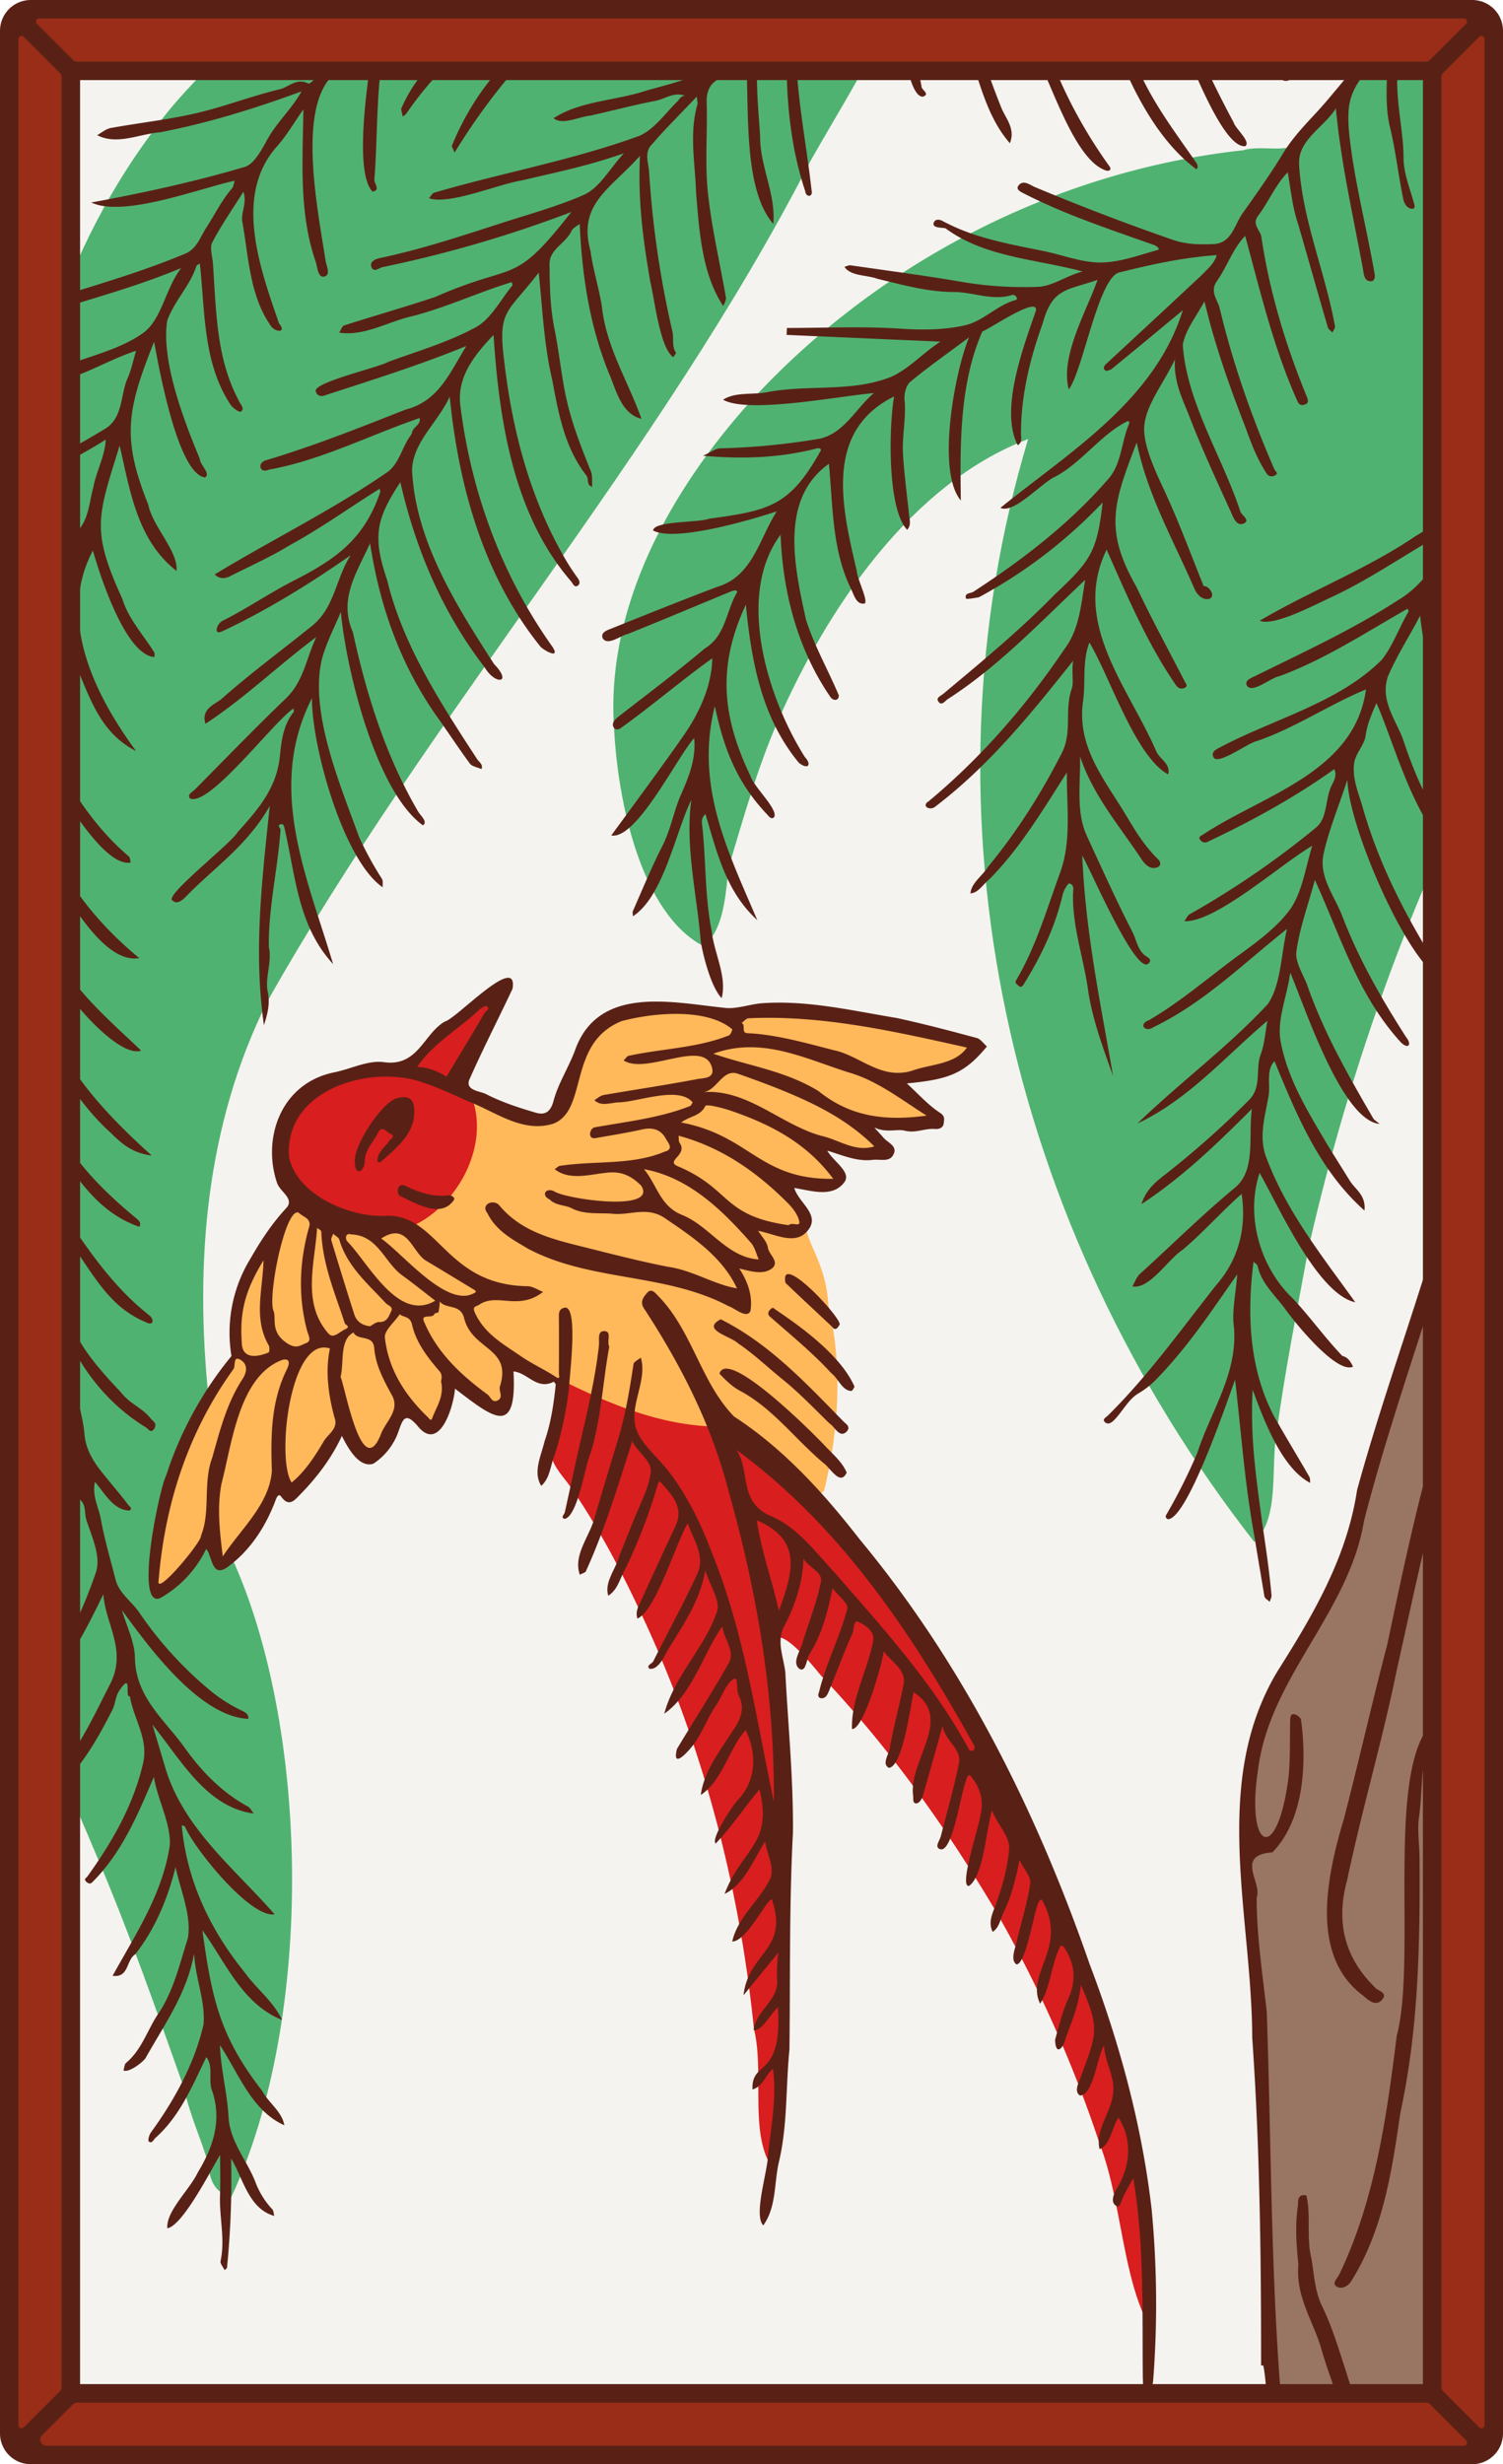
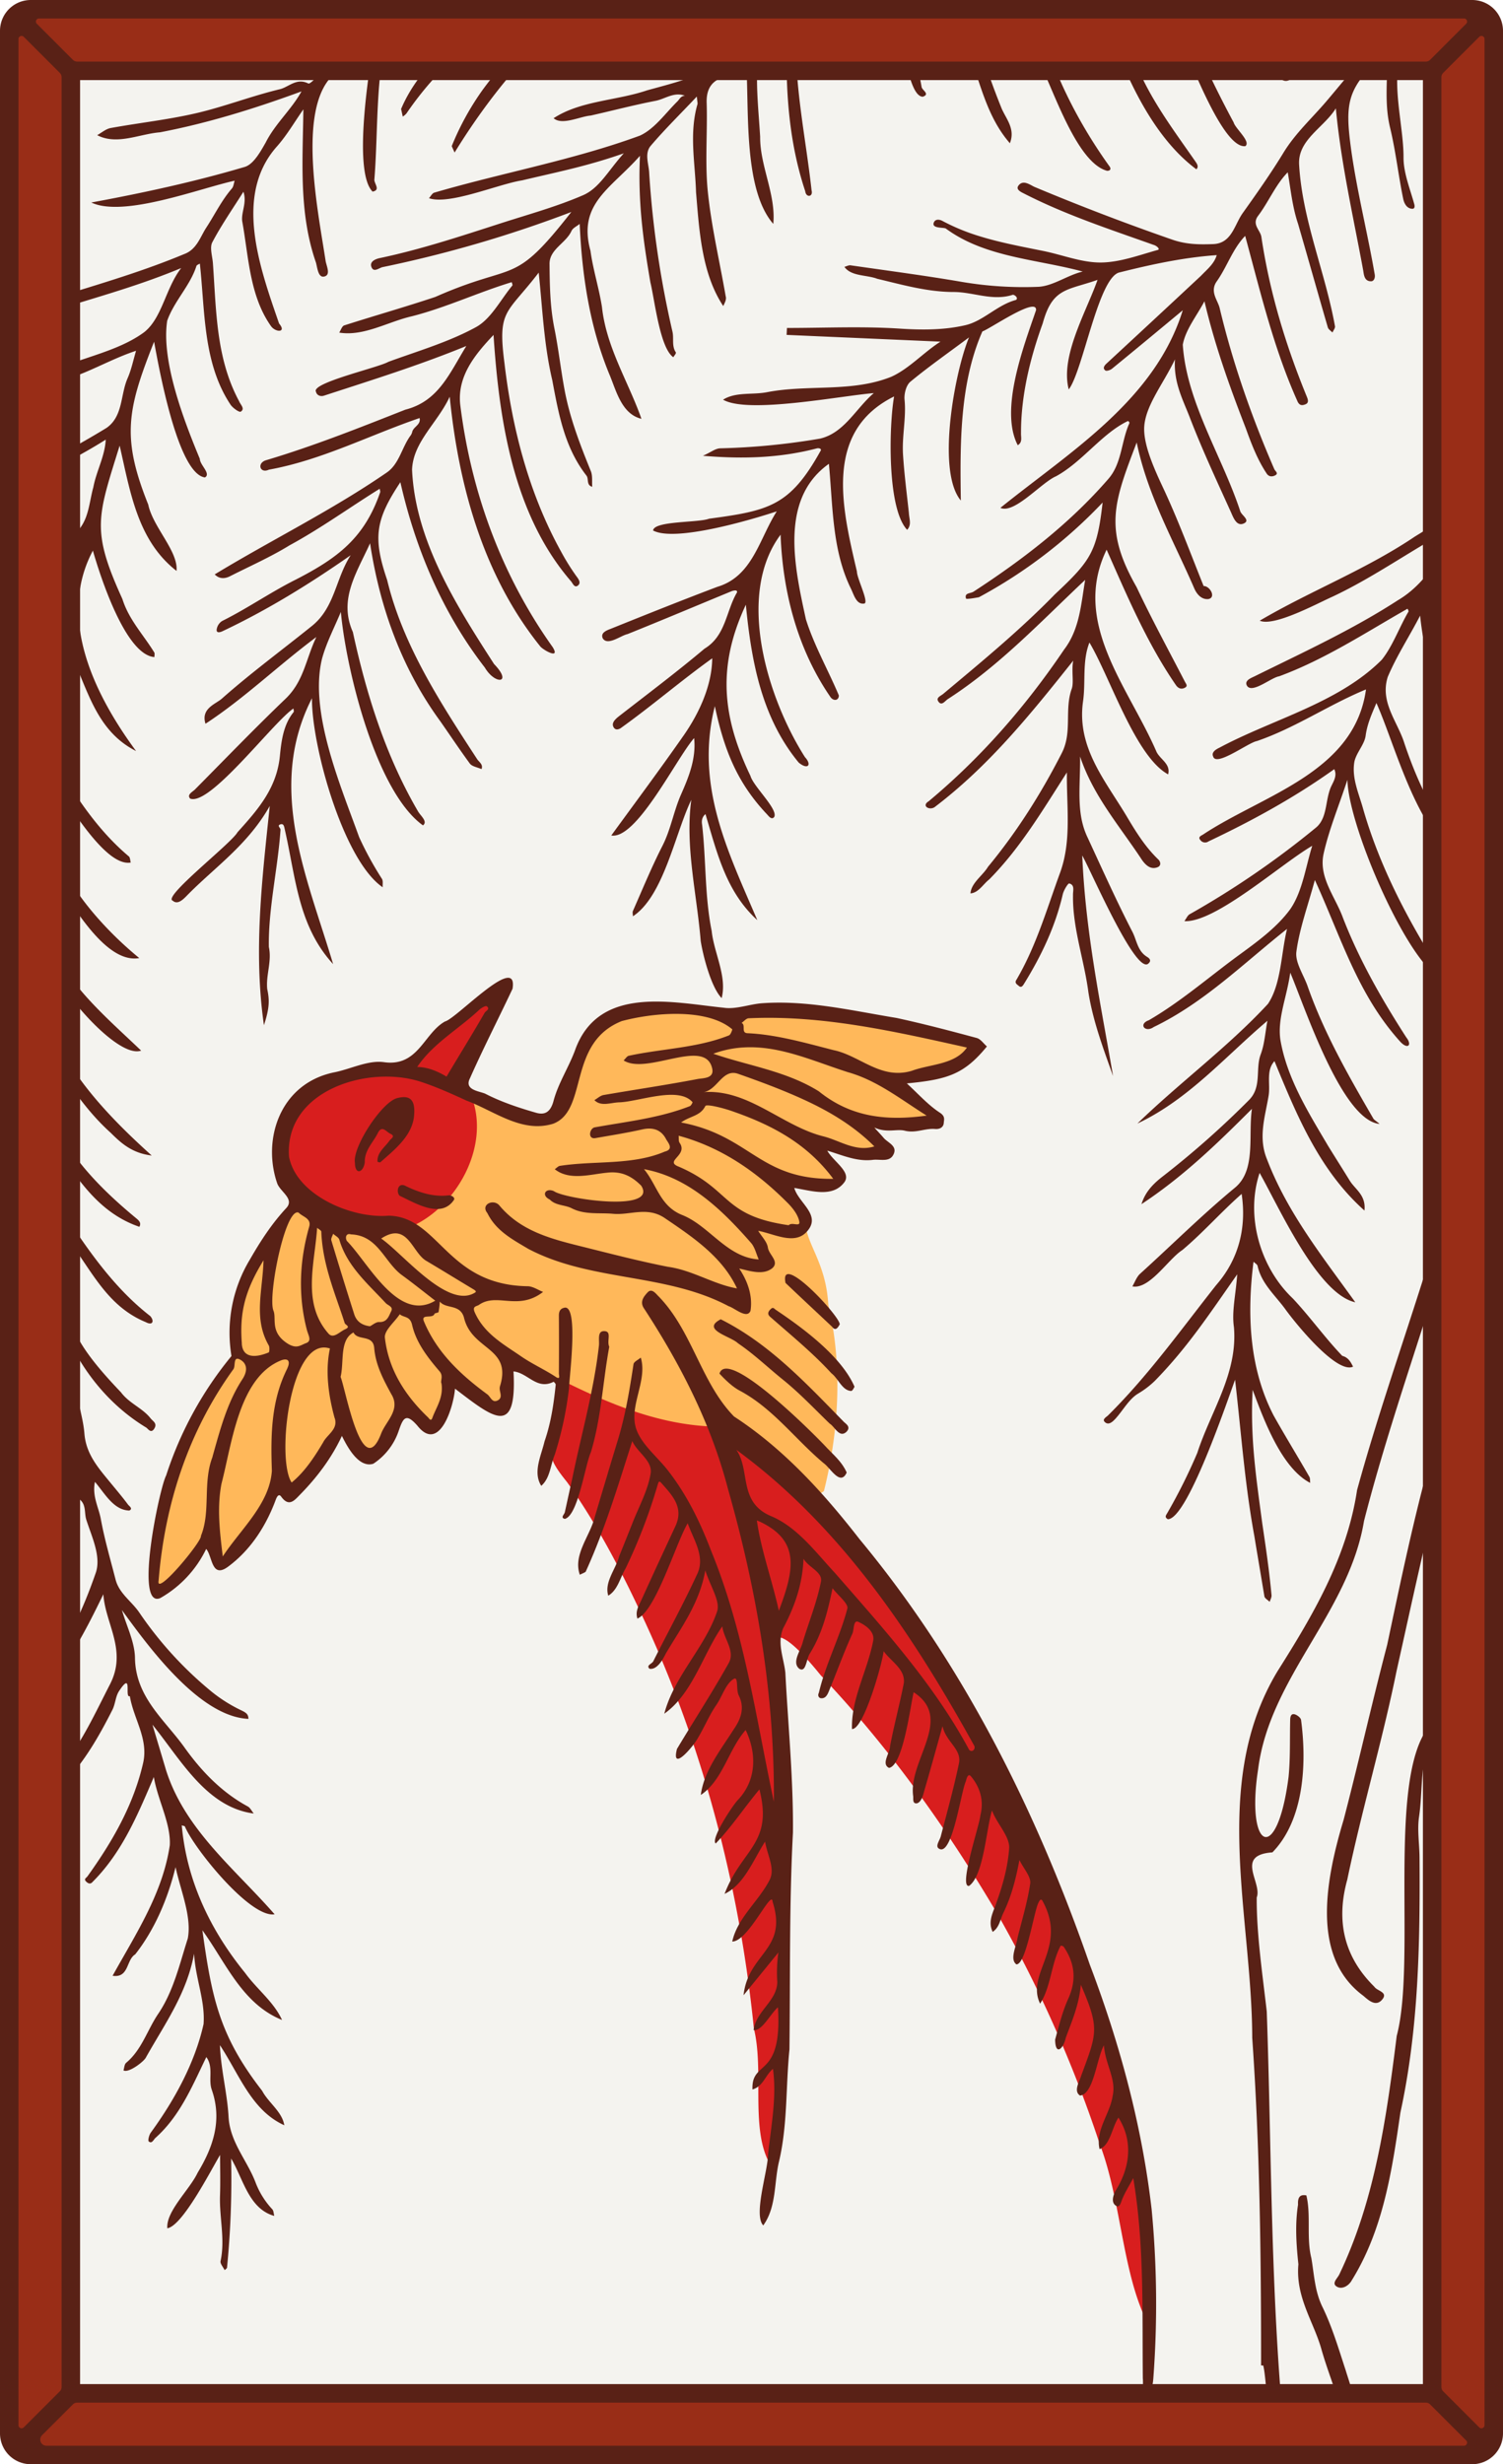
<svg xmlns="http://www.w3.org/2000/svg" viewBox="0 0 976 1600">
  <defs>
    <style>.cls-1{fill:none;}.cls-2{fill:#f4f3ef;}.cls-3{clip-path:url(#clip-path);}.cls-4{fill:#50b271;}.cls-5{fill:#ffb85a;}.cls-6{fill:#997664;}.cls-7{fill:#d81e1e;}.cls-8{fill:#592116;}.cls-9{fill:#992d17;}</style>
    <clipPath id="clip-path">
      <path class="cls-1" d="M960,22V1578a6,6,0,0,1-6,6H22a6,6,0,0,1-6-6V22a6,6,0,0,1,6-6H954A6,6,0,0,1,960,22Z" />
    </clipPath>
  </defs>
  <g id="Paper_Backing" data-name="Paper Backing">
    <path class="cls-2" d="M960,22V1578a6,6,0,0,1-6,6H22a6,6,0,0,1-6-6V22a6,6,0,0,1,6-6H954A6,6,0,0,1,960,22Z" />
  </g>
  <g id="Wikipedia_Cropped" data-name="Wikipedia Cropped">
    <g class="cls-3">
-       <path class="cls-4" d="M150.23,1426.49c-10.56-2.85-14-10.09-15-21.58-4.29-15.46-12.25-32.05-15.56-48.71-17.72-49.8-35.89-102-56.72-150.75-15.33-36.61-30.86-72-48.41-106.42C-17.33,1088-.64,749.39-3.62,722.85-1.6,514.33-33,260.44,100.66,83.54c20.94-29.9,70.12-76.1,97.17-87.18C226.06-1.73,344.58-5.75,370.63-4c3.15,1.61,6.06.94,9.24,0,3.29,2,201-3.7,202.68,1.92-13.64,36.7-37.51,73.23-56.47,107C427.22,297.24,278.73,463.58,173.64,650.16,133.89,730,126.24,818.9,135.47,908.1c-20.84,32.77-35.88,80.16-34.53,115.81,10.51,19.52,24.38-17.84,32.93-22.13,6.51,1.83,7.27,16.75,16.28,8.75C200.59,1120.08,205,1308.83,150.23,1426.49ZM814.52,1001.2C654.22,795.87,594.06,530.06,667.65,285.06c-76,28.87-130.5,110-162.4,182.85C492,498.13,482.47,532,473.31,562.72,471,580,470.68,602.86,456.9,614.37c-40.59-21.06-55.73-93.76-58.14-141.32-5.49-78.79,36.26-154.29,88.69-212.5,81.62-89.18,197.32-149.72,319.79-163,11.33-3.47,26.64,1.85,35.64-4.28C859.75,73,875.26,57.66,891.29,37c3.83-3.14,6.45-9.75,12.25-7.88,9.24-3.33,10.6-16.76,22-19.58C933.63,8.9,927-3.5,934.42-4c2.78.41,47.41-3.28,45.58,4-.85,110.5.43,357.29,0,463.25-59.28,104-103.67,230-130.21,346.78-7.32,39.55-15.43,80.36-20.71,119.53C824.83,952.58,831.41,985.46,814.52,1001.2Z" />
      <path class="cls-5" d="M103.76,1032.8c-3.55.14-5.25-4.4-4.68-6.88,2.74-54,24.45-101.2,52-146.71,4.24-22.19.33-41,16.72-63,12.89-2,13.42-19.6,18.2-27.92,9.72-16.71,19.75,11.68,32.31,9.31,9.48-1.42,18.88,3.49,27.67,2.82,4-2.53,7.55-3.71,11.09-3.66a6,6,0,0,0,5.91-5c2.56-5.11,10.12-6.39,14-10.62,38.26-24,14.74-75.76,27.63-70.3,16.73,6.17,35,20.56,53.29,15,12.19-4.72,11.25-18.64,14.65-29.49,10.22-42.85,54.28-46.41,92.41-38.93,4.73.24,10.63,8,15.49,2.54,47.92-10.48,101,7.78,148.76,16.29l-.44-.27c13.07,20.34-37.71,16.2-43.05,28.59-2.43,10.55,29.74,14.33,16.74,23.71-79.28-3.49,10,31.58-60,16.78-16,3.94,4.5,14.61,2.22,22.27-8.34,7.28-25-6.23-32.39,2.92-2.67,8.21,11.64,15.09,10.78,22.2-.48,14.42,13.22,26.41,14.78,54.55,9.2,38.57,7.2,81.05-2.81,121.09-9.77,8.78-22-18.87-31.35-22.71-8.42-5.5-35.81-37-39.07-16.33-8.25,13.8-47-5-60.52-6.55-23.66-.26-78.6-66.22-75.27-19.5,2.48,12.79-10.65,13.11-15.12,5.19-30.17-29.42-16.89,7.06-33.86,17.66-30.69-32.36-19.56,20.64-42.34,17.91-21-33.55-24.59,4.73-42.18,19.63-3.45,4.59-7.45,2.56-11.68,1.26-12.8,9.07-17.61,28.55-29.61,40.36-14.65,25.4-11-10-24.32,2.33C122.62,1016.43,114.06,1028,103.76,1032.8Z" />
-       <path class="cls-6" d="M832.5,1604c-11.24-83.86-10-183.46-13.15-273,1.48-33.8-9.35-68-6.72-102.34-1-8.11-7.93-21.32,1.54-26.63,3.32-2.11,3.31-6.3,1.23-9.29-6.68-14.88-4.37-29.77-2.41-44.34,4.27-37.85,24-63.13,41.69-94.72,41.32-86.31,58.15-183.12,89.78-273.27,8.25-27.38,14.33-57.19,31.53-76.69,12.22,7.25-2,131,4,136.71-3.29,4,6.44,249.45-3.56,249.39-30.27,86.86-30.79,191.78-29.54,285.7,4.49,64.45,7.73,129.61,16.65,193.46-1.75,9.47,10,31.39,1.27,35.06Z" />
      <path class="cls-7" d="M742.14,1501.74c-13.59-31.88-14.86-75.33-28.09-109.89a825.33,825.33,0,0,0-66.58-149.54c-32.47-55-70.39-108.14-114.61-154.68-55.18-68.11-24.29,23.28-26.54,53.58-1.56,9.36,3.9,24.83-2.68,32.36-6.17,1.8-3.25,9.86-5,14,.73,11.47,10.71,23.58,4.2,35.48a6,6,0,0,0,1,7.24c6.88,10,.49,24.3,4.28,34.38.95,26.8,1.72,50.66-2.73,76.63,1.23,18.35,3.83,46.72-6.72,61.3-11-22.86-2.56-58.82-9.12-85.48-9.42-92.83-33.33-184.82-73.34-269.69-13.66-29.34-29.35-59-47.94-85.05-8.24-10.32-15-19.14-8.21-31.67,4.06-10.1,2-24.08,7.8-33,27.91,13.69,59.06,26.81,93.19,28.45,10.49,8.28.71,15.08,19.37,11.87,68.33,49.91,115.9,121.17,156.08,194.23,2.3,6.71-4.85,7.4-5.67,12.57,1.52,7.69,10.22,13.51,10.21,21.94a6,6,0,0,0,4.2,4.8c10.46,11.53,12.71,28.15,23.13,39.2,2.46,3.94,5,8,4.56,12.32,5.18,9.79,14.08,16,13.48,30.93,5.23,7.85,15.52,15.16,14.65,26.53,6.06,11.19,14,24.38,13.8,37.79,6.44,12.42,13.42,27.4,11.62,43.19-2.06,4.43-.72,8.62,3.24,11.3,9.06,10.33,3.92,26.93,8.63,38.19,7,21.22,5.38,45.82,7,67.64C744.07,1485.57,750.33,1499,742.14,1501.74ZM266.88,796.53c-23.37-6-50.63-2.25-67.83-21.43-29.88-20.54-12.2-65.26,19.51-73.92,74.28-13.9,28.06-.64,90.4-48.86,30.27-13.07-10.94,37.36-14.23,46.51-5.16,9.27,8.77,9,11.92,14.45C317.85,744.58,296.85,783.33,266.88,796.53Z" />
      <path class="cls-8" d="M979.27,832.16c-36.09,80.76-53.21,167.05-72.4,252.87-9.25,45.5-22.5,89.92-32,135.44-7.45,26.84-2.1,50.13,17.59,69.5,1.77,2.86,9.27,3.45,5,8.44s-9.29-.16-12.28-2.65c-32.7-24.23-25.55-71.51-12.66-114.2,9.84-37.7,18.35-75.85,28.27-113.57,14-66.18,27.79-133.13,53-196.12,4.37-7.57,19.39-51.5,26.47-48.3C983.57,825.29,980.53,829,979.27,832.16ZM976,430.07c-7.73-12.43-27.64-77.79-19.14-88.95,5.82-10.14,14.72-18.43,21-28.35,2.27-3.58,10.5-7.79,5.09-12.13-3.21-2.58-5.16-.22-7,2.66-6.51,8.18-11.46,17.38-20.53,23.35-12.42,6.84-24.52,14.27-36.6,21.71-31.79,21.47-68.26,35.47-100.79,54.65,9.21,4.06,37-11,46.77-15.37,28.23-13.14,54.23-32.34,81.36-46.34-9,17-19.6,37.36-38.43,48.45-29.54,19.15-61.65,33.88-93.22,49.47-2.07,1-6.58,2.65-4.82,5.92,3.21,5.62,15.75-5.24,20.9-6,29.74-10.95,56.23-28.44,83.35-43.86.17,0,.89,1.49.66,1.89-6.06,10.32-10.23,22.37-17.32,31.22-28.12,28.2-70.86,38.53-105.56,57.16-1.75.82-5.33,2.78-3.93,5.62,1.83,6.95,22.92-9.09,28.42-10,24.9-8.53,46.8-23.65,70.83-33.53-7.5,54-66.52,68.26-105.69,94.14-.89.68-3.76,1.49-1.91,3.63a3.81,3.81,0,0,0,5.28.93c28.58-13.53,55.94-28.53,81.7-46.92,1.89,3.88-.11,7.4-1.67,10.53-4.38,8.74-2.4,20.39-9.81,27.09a569.85,569.85,0,0,1-82.16,56.43c-1.59.73-2.46,3-3.66,4.62,20.13,1.11,62.9-37.29,83-48.91-4.28,13.76-6.36,29.65-14.22,41.07-8.65,11.92-21.48,21.19-33.63,30.07-19.32,14.14-37.42,30-58.23,42.1-7,2.48-2.5,8.36,3.1,4.45C782,651,807.25,625.69,835.76,603.14c-3.92,16.05-3.73,35.76-12.4,48.69-25.8,27.89-57.35,51.09-84.75,77.66,33.21-15.64,56.66-43.17,84.41-66.7-1.45,7.66-1.84,15.1-4.34,21.75-3.65,9.71.94,21.2-7.72,29.81a584.87,584.87,0,0,1-55.73,49.34c-7.5,5.77-11.71,10.93-14,18.16,27-17.81,49-39.11,71.74-61.89-2.57,17.36,2.88,39.77-11.06,51.23-21.33,17.61-41.13,37.35-61.65,55.93-2.23,2.09-3.32,5.39-4.94,8.12,11.17,2.17,23.35-17.79,32.46-23.59,13.61-11.46,25.22-24.77,38.5-36.44,3.2,21.52-1.62,42.18-16.57,59.24-22.62,28.64-43.87,58.48-69.93,84.32-1.26,1.39-4.7,2.84-1.94,4.9,2.38,1.78,4.92-.77,6.67-2.7,4.92-5.45,8.72-12.71,14.73-16.23a58,58,0,0,0,10.6-8.08c21.1-21.57,35-42.74,53.58-69.25-1,13.64-3.65,24.29-2.14,34.31,2.56,30.09-15,54.51-23.79,81.63A357.56,357.56,0,0,1,758,982.42c-.89,1.52-1.92,2.66.36,4,12.63,0,38.25-75.74,43.66-90.57,4.06,35.15,6.25,67.3,12.48,101.34,2.15,13.1,4.39,26.19,6.56,39.29.22,1.35,2.25,2.4,3.44,3.58.42-1.43,1.31-2.91,1.18-4.29-1.41-15.6-3.7-31.08-6-46.56-3.89-29.19-8-56-6.24-86.76,7.24,19.41,18.75,50.74,37.35,60.38-.16-1.34.07-2.91-.56-4-7.63-13.28-15.65-26.33-23.15-39.69-16-30.85-17.38-66.12-13.09-99.9.91.9,2.41,1.68,2.64,2.74,2.55,11.53,11.56,19.18,18,28.06,6.52,9.1,33.43,42.3,44,37.32-1.55-3.08-3.12-6-7-7-11.19-11.66-21-25.44-32.15-37.31-21.12-20-30.87-53.35-21.53-81.48,12.9,22.82,37.77,78.69,62.14,84-21.4-29.8-44.16-58.25-57.35-92.85-5.94-14.35-1.09-28,1.07-41.41C825,703.84,822,695,827.61,689c14.5,35.24,29.12,70.89,58.42,97,1.11-10-6-13.68-9.53-19.39-4.62-7.51-9.39-15-14-22.48-12.79-21.66-26.85-44-31.08-69.12-1.95-13.85,4.14-27.21,6.44-43.46,9.45,22.27,33.51,95.9,58,98.22-2.6-2.21-3.52-2.66-4-3.4-16.12-27.75-32.06-55.59-42.73-86-2.63-7.51-8.22-15.41-7.3-22.45,2-14.89,7.32-29.33,12-46.54,17.17,37.55,27.75,74.21,55.23,104.74,5,5.62,8.21,2.56,4.09-2.62-16.13-25.08-31-51.09-41.63-79-5.12-13.07-15.31-25.38-12-40.23,3.44-15.46,9.62-30.3,15.44-47.94.65,28.6,33.75,106,55.42,125.15,2.15,3.29,5.83-.2,3.47-3.15-20.18-32-37.88-65.9-48.46-102.36-2.72-10.09-7.57-20.12-6-30.71.88-6.08,6.57-11.48,7.41-17.56,1-7.55,3.9-13.94,7-21.25C908,488.46,922.15,550.18,958,563c-22.59-24.93-35.59-49.4-45.94-80.09-4.36-14.25-16.19-26.88-10.88-43.45,5.92-13.91,13.79-25.81,21-39.74,4.21,41.53,21.3,77.79,40.94,114,1.27,2.47,3.68,6.55,6.65,5,3.51-1.8-.78-4.11-1.69-6.15-13.06-29.7-27.52-59-36.13-90.45-2.58-10-8.26-21.51-5.52-30.09,4.44-13.88,14.67-25.9,22-38,6.24,32,7.72,68.26,34.46,91.82A76.33,76.33,0,0,0,976,430.07ZM826.26,1202.73c20.69-21.17,22.36-58.1,18.6-86-.23-1.42-2.41-3.1-4-3.6-2.49-.76-3,1.5-3.05,3.38-.32,12.43.16,24.94-1.06,37.28-7.38,57.46-27.87,47.67-19.79-4.89,7.53-59.85,58.87-101.55,68.79-161.35,17.79-69.45,43.49-137.29,62.6-206.23a304.8,304.8,0,0,1,26.41-71c1.25-2.12,2.87-5.67.38-7.72-.54-.5-3.15.11-3.67.93-20,27.79-29.11,60.53-37,93.37-16.83,57-37.52,113.27-53.23,170.6-6.6,43.75-28.42,80.85-51.65,117.6-43.68,72.46-16.61,158.82-16.43,238.07,4.95,70.79,5.77,141.66,5.75,212.67l1.39.07c2.62,9.28,3.61,62.15,12.17,60.93,4.61,0,2.75-4.57,2.43-7.28-9.92-94.08-9-189-12.3-283.42-2.71-23.92-6.71-50.58-6.52-74.12C819.78,1222.33,801.65,1204.48,826.26,1202.73Zm145.24-125.4c-10,39.11-14.67,80.14-22.38,119.94-8.63,82-8.93,164.43-2.06,246.5,2.31,19.25,5.74,39,5.2,58.38-.34,9.49-.32,19.41,1.49,27.95,4.53,21.38,5.76,43.07,9.1,64.52-.11,8.37,9.21,7.63,10,.16-8.46-43.76-14.16-88.25-11.74-133h-2.21c-7.91-88.51-11.68-178.1-1.68-266.65,4.94-34.45,11.69-68.6,17.5-102.91C975.31,1087.55,976.89,1079.32,971.5,1077.33ZM659.84,194.72c-12.2,3.18-21.2,13.68-32.84,16.4-13.61,3.19-28,3.22-42.44,2.27-24.45-1.61-49-.44-73.54-.44l-.21,4.5,99.9,4.38c-11,7-20.19,17.45-31.83,22.76-25.53,10.32-53.81,4.93-80.47,10-9.46,1.94-20.56-.33-28.87,4.93,16.21,9.34,75.74-2.43,97.88-4.28-11.7,10-19.16,25.93-35,29.57a448,448,0,0,1-64.81,6.29c-3.18.16-5.75,2.43-11.15,4.85,25.28,2.11,49.44,1.58,73.92-4.8,1.22-.36,3.55.13,2.37,1.77-19.87,35.75-33.57,38.65-72.32,43.88-6.87,2.67-35.83,1.33-36.33,7.66,14.28,7.63,63.51-6.88,80.31-12.44-11.42,17.85-15.64,42.15-38.58,49-23,8.7-45.78,17.82-68.58,27-2.73,1.1-7.52,2.53-5.87,6.4,3.11,5.22,11.86-1.88,16.14-2.71,22.73-9.14,45.31-18.67,67.94-28,1-.26,3.41-.92,3.17.87-7.19,12.08-7.25,28.21-21.11,36.58-17.82,15-36.58,29.12-55,43.44-2.76,2.11-5.66,4.65-4.15,7.45,1.07,2,2.75,1.8,4.44.91,20.37-14.54,39.35-30.95,59.69-45.52-.21,17.47-8.23,35.14-18.29,49.7-15.35,22-31.67,43.92-47.26,65.33,16.43,2.81,42.2-50,53.79-63.24,1.43,13.34-3.6,25.51-8.46,36.53s-6.68,22.86-12.18,33.57c-7,13.73-12.86,28-19.1,42.16-.42,1,0,2.29,0,3.45,19.94-13.08,27.31-53.54,37.9-75.61-4.11,30.4,3.64,61.26,6.11,91.64,1.55,9.76,6.8,30.13,13.6,37.09,3.66-14.05-5-29.35-6.47-43.59-4.58-22.71-3.58-46.06-6.22-69-.51-2.88.16-5.17,2.19-6.88,7.5,25.06,13.32,50.31,33.66,68.85-19.08-44.64-40.59-87.36-27.58-138.92,6,28.18,14.39,49.73,34.15,70.5.87,1,2.83,3.55,4.42,1.4,2.6-5-13.43-19.64-15.43-26.61-18.61-38.76-21.54-71.52-3-111.17C488,430.1,494.69,466,518.64,495.13c5.92,4.93,8.77,1.56,4.05-3.55C498.76,454,477.45,386.67,506.88,347.17c1.43,37.51,11.06,74.58,32.55,105.65,1.87,2.42,5.24,2.19,5.3-1.27-6.94-16.51-16-32.29-21.39-49.39-7.27-33.38-17.52-78,14.92-101,2.59,27,2,55.88,14.2,80.84,2.07,4.13,3.6,10.88,8.9,9.85,2.92-.95-4.94-16.49-4.9-20.75-9.48-40.65-22-90.81,24.14-113.69-3.31,18.61-4.72,72.68,8.47,86.6,3.09-3.31,1.29-7.13,1.12-11.05-1.36-12.59-3-25.13-3.8-37.84-.74-12.05,2.16-23.68,1-35.59-.38-3.82,1.05-9.41,3.75-11.65,11.7-9.68,24.18-18.42,38.1-28.8-9.12,21.94-21.39,86.68-5.31,105.91-.53-36.71-.82-76,14-109.8,4.69-1.48,35.55-22.93,34.85-13.8-8.08,23.63-23.84,64.74-11.88,87.69,3.23-1.94,2-5.15,2.12-7.89-.07-24.19,5.85-48.5,14.1-71.26,6.33-23.17,15.84-21.28,35.59-28.21-7.17,20.47-24.41,49.59-18.69,71.13,9.25-12.08,19.31-73.3,33.08-76,20.74-5.21,41.61-9.71,63-11.19-1.58,5.6-6.33,9.32-10.19,13.38q-30.6,28.58-61.35,57c-1.48,1.37-2.68,3.07-.78,4.51.76.56,3.19-.22,4.27-1.1,15.52-12.67,30.93-25.47,46-38-18.12,58.45-73,91.69-118.41,128.28,9,4.19,26.59-16.39,36.08-20.47,17.13-9.31,29.89-27.92,46.74-35.9,1.56.86.81,1.62.25,3-4.6,11.4-4.57,24.89-12.85,34.45-25.22,29.15-55.62,52.48-87.71,73.38-1.95,1.27-6.06.62-4.85,4.44.18.57,5.48-.3,8.36-.84A318.33,318.33,0,0,0,716,326.3c-3.6,32-7.8,37.85-31,59.6-22.64,23.25-47.65,43.82-72.49,64.62-1.79,1.5-5.31,2.6-2.79,5.44,2,2.27,4.05-.92,5.7-2,33.43-21.52,60.45-50.37,89.26-77.45-2.7,15.7-3.55,32-13.68,45.25-24.85,36.78-53.87,70.11-88,98.54-4.69,2.87.27,6,3.77,3.87,35.43-26.88,62.44-60.4,90.16-95.23-1.3,6.54.56,14.12-1,18.37-4.88,13.64.58,28-6.48,41.74-13.46,26.31-29.06,51-47.87,73.76-3.48,5.8-10.85,10.4-11.39,17.26,5.19-.33,8.31-6.09,12.2-9.08,20.38-20.66,34.64-44.88,50.42-69.46-.29,22.13,3.2,44.3-4.45,65.2-8.58,23.45-15.51,47.65-28.29,69.39-1.27,1.89-.11,2.8,1.31,3.85,1.61,1.59,2.61.4,3.48-1,11.26-18.18,20.4-37.26,25.26-58.25.62-2.69,3.42-7.3,4.22-7.1,3.81,1,2.33,4.75,2.44,7.59-.34,21.43,7.26,42,10,63.13,3,18.76,9.64,36.4,16,54.3-7.88-46.24-17.82-92.18-20-143.15,5.74,10,35.23,78.75,43.14,69.94,2.49-2.33-.74-3.9-1.71-4.57-5.58-3.83-6.14-10.54-8.83-15.76C724.91,584.82,715.61,564,706,543.26c-7.28-15.62-4.46-32.09-4.62-52.05,8.56,25.7,25.71,45.12,40.31,67.33,2,2.75,5.31,6.44,10,4.54,2.62-1.07,1.85-3.69.51-5-8.25-7.89-14.25-17.45-20-27.11-13.9-23.54-33.22-45.35-28.9-75.58,1.81-12.73-.64-25.94,4.14-38.2,13.32,22.27,29.87,74.1,51.11,85.6,1.71-6.7-4.83-9.45-7.47-14.45-18.19-42.21-55.59-83.77-32.48-131.43,13.06,29.43,26.12,60.47,44.88,87.75,1.26,1.91,3.1,3.13,5.53,2.08,2.72-1.17,1.18-2.63.32-4.3-10.53-20.37-21.5-40.54-31.29-61.27-21.53-37.69-14.66-55.18.09-93.86,7.13,34.49,23.82,63.34,37.56,95.12,1.31,2.82,4.11,6.94,8.9,6.55,5.3-.89,1.24-8.5-3-8.47-8.47-21.07-16.43-42.64-26.06-63.24-5.84-12.42-12.35-26.93-12.54-38.15-.26-14.53,12.15-29.28,20-45.78-1,15,5.21,26.25,9.6,37.67,8,20.79,17.45,41,26.65,61.33,1.59,3.51,3.71,9.76,8.49,7.52,4.3-2-1.19-5.07-2.28-7.72-11.63-35.53-34.89-70.72-37.39-108.34,1.8-9.81,9-18.61,14.07-28.17,6.8,28.8,16.24,55.09,26.81,82.34,3.69,10.25,7.54,20.39,13.61,29.53,1.59,2.4,4,2,5.69,1.05,2.15-1.29-.21-2.65-.78-4C812.79,270.71,800.56,235.89,792,200c-1.25-5.19-6.49-10.5-2-17.14,6.79-9.5,10.35-21.18,18.57-29.69,9.79,35.93,18.44,72.76,33.84,107.1,1.35,3.31,3.31,3,5.12,2.32,2.83-1,1.66-3.57.9-5.45-13.64-33.32-24-67.56-29.32-103.25-.67-4.47-6.15-7.87-2.43-13.37,7-9.11,11.58-20.61,19.54-28.64,1.93,11.1,3,22.5,6.67,33.36,6.51,22.43,12.82,44.92,19.36,67.34.37,1.3,2,2.23,3,3.33.58-1.38,1.9-2.93,1.64-4.12-6.35-35.21-21.21-69-23.28-104.82-1-16.2,16-24,23.85-36.61,3.37,35.78,11.18,69.58,17.69,104.82.51,2.55.48,7.58,5.26,7.45,1.59,0,2.79-2,2.25-4.68-4.58-26.47-11.29-53-15.08-79.49-4.83-34.34-2.31-41.23,23.22-65.8.54,17.18-2.13,33.72,1.87,50.22,3.67,15.19,5.36,30.84,8.52,46.17.5,2.43,2,6.43,6,6.51,1.13,0,1.74-1,1.22-2.89-2.72-10-7-20.22-7-30.32.18-28.3-16.09-71.14,14.69-89C932,45,931.11,77.63,942.91,108.13c.55,1.49,0,3.76,2.16,3.65,4.43-4.66-2.11-22.45-2.17-29.4-4-24.58-7.7-49.18-5.84-74.21-.49-10.9-28,8.35-31.87,11.48-17.19,12.77-30,29.84-43.72,45.94-9.41,11.08-20.29,20.88-28,33.53-8.21,13.48-17.35,26.41-26.51,39.27-5.41,7.6-7.08,19.66-19.16,20.1-8.79.32-17.3.33-26.56-2.89Q716.06,139.91,672,121.46c-3-1.27-7.63-5.16-10.71-.86-1.92,2.68,2.26,4.32,4.33,5.4,26.74,13.63,55.4,23,83.61,33.05,1.88.51,4.32,2.76,2.63,3.23-12.24,3.39-24.69,8.1-37.1,8.17s-24.68-4.93-37.07-7.45c-14.21-2.89-28.49-5.5-42.26-9.83a133.9,133.9,0,0,1-23.49-9.74c-1.88-1-4.64-1.39-5.59,1.18-1.35,3.79,6,2.95,7.74,3.71,25.63,18.93,59.21,19.9,89,28-9.7,2.22-19.12,9.36-28.75,9.9a239.24,239.24,0,0,1-49.41-3.13c-24.1-4.16-48.39-7.32-72.6-10.82-1.25-.18-2.66.67-4,1,4.4,6.26,14.5,5.11,21.31,7.74,16.41,3.9,32.52,8.56,49.67,8.58,12.75,0,25.27,6.08,38.33,1.82C658.72,191.26,661.44,193.29,659.84,194.72ZM930,1127.7c-1-3.17-1.59-4.87-2.15-6.57-27.37,34.2-7.93,152.17-20.86,200.74-6.59,52.71-14.08,106.42-37.21,154.74-1.16,2.66-5.25,5.8-1.83,8s7.88-.41,9.84-4c20.46-33,26.12-71.12,31.57-108.84,11.84-54.43,12.8-109.73,12.44-165.18,0-9-1.6-18.24-.31-27C924.09,1161.81,921.85,1143.39,930,1127.7ZM873.9,1539.19c-4.62-14-8.77-28.26-15.2-41.4-5-10.29-5.33-21.06-7.15-31.63-3.33-13.2-.11-27.8-3.24-40.69-4.6-.94-5.65,1.87-5.4,6-2.14,13.53-1,27,.22,38.71-1.89,21.42,9.89,37.25,14.89,54.94,6.28,22.27,16.93,43.36,16.92,67.21,0,2.79,1.38,4.35,4.08,4.66C893.44,1595.28,876.68,1548.57,873.9,1539.19ZM829.43,48.35c1.48,2.47,4.06,5.39,7.7,3.66,2.42-1.14.09-2.75-.47-4.08a181.46,181.46,0,0,0-24.8-42.77c-1.21-1.48-1.51-5.06-2.31-7.52C807.38,2.18,805.2,6.72,808,11,815.21,23.41,822.08,36,829.43,48.35ZM759,7.24c7.79,15.32,33,89.54,49.68,87.66,3.81-2.94-6.48-11.4-7.56-15.35A719.76,719.76,0,0,1,766.86,6.34c-.93-2.34-3.43-3.48-6.12-3.4S759.15,6.26,759,7.24ZM716.79,9.45c11.94,34.89,29.66,77.81,60.09,100.47,1.74-1.74.37-3.63-.71-5.19-13.88-20-28.65-39.48-38-62.15-4.93-11.92-13.09-22.4-15.47-35.48-.37-1.79-3.2-4.74-4.53-4.56C715.15,3.32,717.4,6.42,716.79,9.45Zm31,1424.61a646.45,646.45,0,0,1,1.14,110.26c-.24,3.07-.81,8.32-4,8.23-3.62-.1-2.44-5.35-2.82-8.22-.47-43.49,1.08-86.91-6.22-130.12-2.56,5-5.63,9.55-7.57,14.8-.75,2.11-1.56,4.24-3.27,3.37-3.4-1.73-2.64-5.83-.89-9.52,9.5-14.95,12-32.2,2.14-47.9-4.24,6.25-5.29,17.88-12.27,20.45-2.91-12.28,6.83-22.88,8.52-34.72,2.38-10.76-4.8-20.25-5.7-32.66-4.82,8.78-6.58,31.58-15.48,32.61-4.46-2.8-.42-9.11.75-13,10.21-27.58,12.1-30.45-.25-58.94-1.28,13.65-6,24-9.8,34.44-1.41,6.88-6.73,12.16-6.9,1.18,2.46-9,4.75-18.21,8.57-26.69,5.46-12.11,4.22-23-3-33.59-.34-.49-1.84-.88-2-.66-6.2,11.64-6.2,26.49-13.32,37.59-9.63-19.74,18.39-36.46,1.4-67-1.27-1.72-2.23,1-2.73,2-2.87,6.51-8,39.75-14.08,39.47-4.54-3.25.07-12,.69-17,2.92-11.78,6.49-23.45,8.28-35.4.67-4.45-4.3-9.76-7-15.34-2.28,12.13-5.17,23.52-10.43,34.34-2.1,4.3-2.54,9.34-6.93,12.33-3.5-7.18.74-13.42,2.67-19.66,4.12-11.47,7.28-23.21,8.06-35.14,0-7.84-8.34-15.9-11.17-24.07-3.76,12-5.37,42.22-14.9,49-7,1.21,6.95-39.91,7.32-45.68,2.42-9.64-.08-18.2-6.07-25.43-1.93-2.35-2.87,1.38-3.38,3.32-3.14,6.71-8.62,47.71-17,43.83-3.33-1.47,0-5.32.75-8.18,4.1-15.75,8.48-31.46,11.8-47.38,1.94-9.31-8.32-13.8-10.67-24.15-4.32,15.37-8,28.85-11.9,42.09-.71,2.72-1.89,7.37-4.86,8-2.79.17-2.13-2.7-2.28-4.59-3.36-23.28,26.73-50.47.31-67.56-2.14,8.73-6.82,47.64-16,49.11-5.29-2.58.61-9.56.66-14,2.55-13.72,6.29-27.23,8.94-41,1.12-9.18-8.42-14.09-13.1-20.8-.79,7.77-13,51.12-20.55,50.56-.56-19.8,10-37.74,13.68-56.89,1.54-6.31-5-10.62-9.52-12.66-3.41-1.53-2.71,5-3.93,7.69-5.58,12.21-10.1,24.91-15.24,37.32-.89,2.16-2.15,5-5.32,4.53-.87-.13-2.25-1.39-1.18-3.51,4.38-18.64,13.65-36.09,18.49-54.66.88-3.12-5.93-8.4-9.61-13.23-3.23,15.83-7,30.2-15.07,42.94-2.13,4.27-2.29,11.89-6.54,9.33-5.1-4.23,1.06-11.89,2.33-17.5,3.93-13,9.15-25.74,11.74-39,1.24-6.35-7.81-9.05-11.31-14.89-.65,16.81-5.86,31.28-13.27,45.25-4,9.76.48,19.16,1.48,28.72,1.81,34.59,5.25,69.17,4.93,103.87-2.46,46.86-1.71,94-2.26,140.76-2.47,24.19-1.12,48.68-6.77,72.7-3.3,13.69-1.54,29.45-10.24,41.54-6.58-6.84,3.07-35.39,3.11-46.2,2-18.22,5.71-37.33,3.18-55.45-5,4.17-6.3,11.31-13.3,13.4-.83-19.8,19.48-6.4,16.55-53.34-4.62,3.75-10.4,15.71-15.81,14.74,1.57-12.34,15.23-18.83,15.37-31.2a91.46,91.46,0,0,1,.73-19.18c-7.95,9.75-14.81,18.18-22.63,27.76,3-27.48,28.88-29.29,18.87-60.63-.42-9-15.67,25.68-26.21,25.79,3.26-15.09,16.83-25.93,23.9-39.32,4.37-7.49-.91-16-2.6-25.56-7.76,12.2-13.78,28.15-26.29,33.92,11.28-29.5,31.61-32.42,22.63-67.82-10,12-18,24.29-28.39,35.11-3.48-2.9,11.45-25.47,14.63-28.5,12.44-13.35,11.67-31,4.81-45.17-11.22,12.74-14.7,32.41-29.11,42.17,2-15.63,12.93-29.27,21.26-42.43,4.76-6.81,7.47-14.08,3.36-22.25-1.83-3.64-.07-12.53-3.18-10.7-5.29,3.11-7.45,11.28-11.4,17-4.69,6.75-7.77,14.56-12.05,21.58-2.22,4.42-17.52,22.87-13.47,6.91,3.33-5.57,6.73-11.1,10.14-16.62,8-12.93,16-25.82,23.44-39.07,4.42-7.9-3.16-15.78-4.14-23.89-12.36,17.51-19.21,43.68-37.67,56.69,6.43-24.46,26.36-42.86,34.29-66.38,2.22-6.66-4.39-16.27-7.66-26.65-3.84,21.71-15.95,37.41-25.69,54.07-1.95,4-5.8,10.7-10.57,9.76-2.32-2.27,1.6-3.09,2.47-4.82,9.4-18.7,19.5-37.09,28.27-56.08,5.92-11.55-2.07-22.73-5.92-33.54-7.8,13.29-20.64,56.75-32.65,61.88-1.46-4.7.74-8.08,2.63-12.12,7.24-16,14.64-31.94,22.05-47.87,5.67-12.2-2.06-20-9.1-28-1.48-1.68-1.84-.83-2.35.93a354.05,354.05,0,0,1-20.9,54.49c-3.57,6-5,13.92-11.25,17.71-2.72-8.74,4.88-17.17,7.06-25.57,3-7.39,5.95-14.76,8.88-22.16,4.13-10.45,9.78-20.69,11.56-31.54,1.38-8.46-8.76-13.76-11.9-21.13-9.13,28.55-17.73,57.23-30.06,84.38-.08.92-2.63,1.62-4,2.43-4.63-13,6.84-25.44,9.73-37.67,4.93-16.49,9.82-33,14.84-49.44,5-16.22,7.73-32.87,10.28-49.61.25-1.63,3.09-2.86,4.73-4.27,4.46,15-7.62,30.92-3.15,45.77,3.25,10.37,13.74,18.43,20.88,27.65,12.19,15.72,20.75,33.17,27.87,51.85,21.66,52.83,28.88,107.17,40.82,163.11.52-69.36-10.95-136.81-29.83-203.21-11-42.31-30.95-81.08-54.77-117.52-2.52-4.18.25-7.45,2.61-10s4.66-.06,6.5,1.94c22.49,22.57,27.83,56.3,49.62,78.65,32.08,20.86,58.08,49.51,81.47,79.6,67.59,81.5,115,176.67,149.56,276.31C727,1326.44,741.49,1379.82,747.78,1434.06ZM494.06,988.31c-.82-.44-1.72-.73-2.58-1.1,2.69,19.11,9.63,37.8,14.28,58.63C515.44,1020.12,520,1000.85,494.06,988.31Zm138.69,145.41c-40-72.38-86.94-142.91-154.6-192.36,9.29,13.3,1.12,34.07,22.59,43.07,17,7.12,28.91,23.41,41.56,37,31.49,36.13,64.31,72.31,87.09,114.82C631.35,1137.92,633.37,1136,632.75,1133.72ZM675.61,41.91c9,18,23.93,63.93,43.33,69,2.27,0,2.48-1.4,1.71-2.63C698.83,77.91,682.37,44.34,673,8.09c-.5-5.54-8.23-13.59-9.71-4.36C667.09,16.55,670.54,29.57,675.61,41.91ZM633,45.25C638.57,62,643.61,79,655.78,93c3.79-9.53-2.77-16.11-5.56-23.07C642.08,49.65,635.1,29.18,631,7.72c-.49-2.59-.71-6.7-3.88-6.11C619.1,8.76,630.45,35.78,633,45.25Zm-48-14.78c3.36,6,6.2,32.1,14.23,32.33,4.94-1.68-.39-4.13-.77-6.31-3-17.38-8.48-34.36-7.63-52.33-1.1-4.83-5.32-6.39-6.32-.09C580.65,12.44,586,20.55,585.06,30.47ZM552.81,903.14c1-.29,1.56-1.94,2.11-2.7-8.48-19.63-33.2-37.94-50.79-49.75-1.36-.77-2-2.53-3.89-.48-1.52,1.57-2.09,3.17,0,4.9,13.5,11.9,27.52,23.28,39.68,36.59C544.34,895,546.92,903,552.81,903.14Zm-4.91,20c-24.31-24.86-48.32-50.72-79.88-66.54-13.14,6.81,6.55,11,11.19,15.58,10.37,7,19.45,15.77,29.15,23.59,10.79,8.69,20.39,18.86,30.39,28.55,3.4,2.07,6.36,9.74,11,5.25C552.7,926.39,549.28,924.54,547.9,923.15Zm-11.13,16.73c-6.7-7.29-64.24-65.33-69.57-48,3.65,3.94,8.16,8.34,12.85,10.91,21.89,11.55,36.3,31.77,54.91,47.33,4.26,3,10.74,15.11,14.86,6C546.8,949.32,541.73,945.06,536.77,939.88Zm3.61-78.37c2.18,3.09,3.86.34,4.91-1.61.11-5.44-39.48-47.72-35.2-26.9C520.12,842.57,530.31,852,540.38,861.51ZM440.64,37.73c11.55-1.9,23-4.35,38.88-7.4-11.31,5.37-14.37,13-23,16.76-11.91,5.18-24.19,8.21-36.36,11.58-19.64,6.69-43.36,6.71-60.66,18.1,5.52,4.81,17.11-1.17,24.1-1.74,14-3.15,28-6.84,42.08-9.56,6.25-1.2,11.94-6,19.11-3.32-2.74.09-3.45,2.26-4.92,3.71C432,73.61,425,83.77,415.49,88.08c-43.1,15.83-89.3,24.1-133.45,37-1.38.37-2.33,2.37-3.48,3.61,13.3,4.57,44.94-9.14,60.52-11.59,23.4-5.55,42.22-9.2,66-17.55-10,11.08-15.83,22.61-26.5,27.22-17.14,7.42-35.35,12.41-53.2,18.16-26,8.38-51.94,17-78.76,22.65-2.25.47-6.87,2-5.41,5.81s4.88.57,7.23.05A797.61,797.61,0,0,0,371,137.65c-38.47,49.24-35.29,31.71-88.34,55.16-19.6,6.53-39.48,12.19-59.15,18.48-1.43.46-2.17,3.07-3.23,4.67,15.93,2.63,31.78-7.12,47.18-10.6,22.26-5.67,43.08-15.56,64.85-22.15.15.74.69,1.82.39,2.18-7.68,9.26-13.74,21.57-23.58,27-17.77,9.73-37.73,15.52-56.92,22.54-6.37,3.75-50.55,13.71-47,19.46.48,2.16,2.72,3.33,5.23,2.5,31.22-10.19,61.84-19.71,92.4-32.24-11,17.81-18,35.81-39.62,41.35-29.9,11.79-59.7,23.68-90.54,32.85-6,1.9-3.87,8.81,1.92,6.11,34.34-6.21,65.32-22.4,97.89-33.52.95,4.32-3.88,5.53-4.77,8.87a6.56,6.56,0,0,1-.94,2.26c-5.9,7.79-7.41,18.84-15.93,24.45-35.63,24.51-74.63,43.61-111.41,65.93,3,3.05,6.54,2.92,10,1.16,12.94-6.57,26.32-12.46,38.64-20.06,20.28-11,39.05-24.63,58.48-36.69.11.81.57,1.8.27,2.4C236.55,349.53,219,362.49,192,376.37c-16.4,8.22-31.4,18.71-47.77,26.85a7.82,7.82,0,0,0-3.56,5.79c-.05,2,1.95,1.74,4,.75,28.75-13.62,55.74-30.18,83.05-49.25C217.91,375.75,217.51,394,203,406.07c-19.63,15.85-40,30.79-58.88,47.51-4.08,3.63-13.81,6.36-10.68,16.35,25.32-16.56,46.9-37.59,72-56.32-6.77,14-8,28.39-19.77,39.86-20.09,19.24-39.41,39.29-59,59.06-1.69,1.71-5.53,3.42-3.18,6,12.92,5,53.81-49.54,67.08-58.52,0,.81.45,1.92.07,2.38-6.84,8.34-8,19.55-8.92,28.71-2.14,21.17-14.81,35.15-27.46,49.24-4.08,7.33-48.93,42.07-42.1,44.47,3.52,3.1,7.4-1.48,10.16-4.27,17.63-17.78,38.75-32.23,52.86-57.23-5.07,48.21-10.64,94.43-3.79,142.34,3.72-11.27,3.64-16.33,2.14-23.49-.92-9.27,3.12-18,1.06-27.28-.42-24.93,5.87-51,7.57-76.13.12-1.15-2.58-2.7-.05-3.5,2.18-.69,2.41,1.49,2.78,3.16,7.15,30.88,8.51,62.57,31.43,87.58-17-56.88-43.44-114.46-13.74-172.64-.29,30.59,20.23,105.17,45.93,122.75-.14-1.86.37-4.14-.52-5.52a217.57,217.57,0,0,1-14.79-27.06c-11.85-33-32.76-81.5-24-116.15,2.88-10.34,8-20.06,12.14-30.06,3.46,37.59,22.79,116.67,53.31,138.59,3.34-2.44-1.61-6.27-3.19-9.07-21-35.91-33.54-76-42.32-116.44-9.41-21.27,2.39-38.28,11.17-57.65,6.33,41.73,20.58,81.4,45.74,115.75,6.3,9.05,12.49,18.31,19,27.22,1.47,2,5,2.48,7.64,3.66,1.13-3-1.39-4.41-2.77-6.34-23.65-36.31-48.27-73.9-58.52-116.43-9.41-27.67-7.52-39.25,8.59-63.51,9.85,43.44,27.45,84.93,54.84,120.35,6.71,11.39,18.27,10.42,6-2.28-24.38-37.83-51.2-80.07-53.25-126.19.68-18.08,16.49-30.28,24.45-47.39C297.83,315.74,314,374,351,419.91c2.44,2.56,13,8.35,7.83.18C325.82,373.7,306.1,320,299,263.87c-2.73-19.41,9.92-34.15,21.48-46.4,3.64,55.35,12.78,116.3,50.07,159.66,1.32,1.37,2.31,4.67,4.5,3.21,2.82-1.88.25-4.8-.93-6.44a149.75,149.75,0,0,1-9.92-16C343.48,320.38,332.58,278.2,327.61,236,323,200.69,329,204.19,349.82,177c2.46,23.24,3.35,46.7,8.79,69.76,4.13,22,8,43.78,22.22,62.06,1.64,2.11-.23,6.21,3.76,7.24-.26-3.4.31-7.13-.91-10.13-6.93-17.08-13.54-34.13-17-52.43-2.54-13.47-4-27.11-6.71-40.45-2.78-13.92-3-27.75-3.12-41.62-.12-9.61,10.62-13.44,14.25-21.46.87-1.94,3.5-3.08,5.33-4.59,1.51,33.45,6.46,66.66,19.3,97.72,4.34,10.2,7.81,25.74,20.8,28.83-8.44-24-22.83-46.35-25.63-72.6-1.92-12.26-5.8-24.23-7.47-36.51-8.42-30.7,13.25-40.24,32.14-61.66-1.37,29.62,1.93,54,6.79,82.24,2.78,11.43,6.17,42.67,14.91,48.56.47-1.05,1.78-2.15,1.63-3.12-2.85-4.21-1.2-9.06-2.22-13.49a632.5,632.5,0,0,1-15.1-102.71c-.17-5.93-3.32-12.93,1-18,9-10.59,19-20.38,29.91-31.95.32,3.47.61,4.29.42,5-5.5,18.91-1.49,38.23-.93,57.11,2.08,24.59,3.59,52.66,17.68,73.94,1-2.27,2.26-4.21,1.55-6.54-4-23.11-9.53-46.2-11.75-69.52-1.64-18.5,0-37.28-.57-55.91-.2-6.35,1.49-11.4,6.25-14.51,7.91-4.51,10.68-13.23,19-17,2.95,30.34-2.69,86.22,18,110.12,1.87-18.86-8.67-37.57-8.52-56.52-1.15-19.61-3.75-39.49-.34-59.13,1.47-8.49,11.62-8.73,16.36-14.41,3,3.71.79,8,1.26,12-.77,32.86,1.58,65.59,12,96.85.52,4.37,5.28,3.73,4.11-.56-4.24-38.37-13.14-76.42-9.26-115.39a2.86,2.86,0,0,0-4.44-2.62c-37.41,31-91.06,19.38-133.2,37.86C399.44,49.19,421,39.94,440.64,37.73Zm-57,905.35c6.84-22.39,7.79-46,12-68.62-1.84-3.93,2-10.12-3.4-10.18-4.6,0-2.87,6-3.33,9.6-3.3,29.2-11.46,57.56-17.35,86.3q-2.4,10.86-4.78,21.71c-.31,1.41-3.09,3.62,0,4.31C375.3,984.06,379.82,951.84,383.62,943.08ZM313.54,58.16a177,177,0,0,0-20.2,36.73c.65,1.44,1.25,2.8,1.86,4.15,22-35.81,49.1-68.88,82.19-95.66,2.37-2.06,3.95-4.79,1.19-7.44-3-2.84-4,1-5.69,2.33C350.82,15.8,330.35,35.28,313.54,58.16Zm55.95,843.22a229.84,229.84,0,0,1-9.2,43c-2.87,6.83-3,15.3-8.81,20.36-5.62-8.83,0-19.68,2.11-28.84,4.15-11.91,6-24.33,7.26-36.83.07-.6-1.24-2-1.35-1.91-10.88,5.61-16.71-5.78-26.05-6.71,2.33,43.16-13.22,30.08-38,11.2-.8,11.52-10.09,42-24.33,24.14-7.69-8.83-9.4-5-12.34,3.61a41.43,41.43,0,0,1-16.37,21c-9.25,2.92-16.61-10.36-20.38-18.07-6.8,14.53-16.25,27-27.31,38.26-3.49,3.55-7.08,8.18-12.13,1.16-1.56-2.17-2.8.08-3.51,2-6.41,17.29-16.45,32.72-30.93,43.46-10.89,8.06-10.1-6.62-14.25-11.51a73.16,73.16,0,0,1-29.78,31.9c-17.29,7.43-.41-71.93,3.74-79.49a236.65,236.65,0,0,1,42.45-77.64,92,92,0,0,1,12-62.72c6.89-12,14.13-23.16,23.59-33.37,5.57-6-4-10.56-5.93-16.14-9.86-28.77,2.06-64.92,37.2-72,10.66-2.14,21.85-8,32.14-6.58,22.25,3.14,25.82-18.6,39.62-26.41,7.39-1.71,47.67-45,43.91-21.28-9.15,19.46-19,38.59-27.71,58.25-3.71,7.45,5.75,8.18,9.86,9.86,10.41,5.39,21.78,9.16,33.1,12.42,5.33,1.54,9.33,0,11.37-7.72,3.11-11.75,10.26-22.36,14.34-33.93,15.54-41.1,62.57-30,96.19-26.53,7.85,1.16,16.27-2.18,24.49-2.89,29.51-2.2,58.75,4.77,87.69,9.52,17.48,3.78,34.8,8.34,52.08,13,2.52.67,4.43,3.61,6.62,5.5-14.73,18-25.39,21.47-52,24,7.37,6.74,13.7,13.94,21.44,19,3.66,2.39,2.69,4.52,2.54,6.67-.19,2.88-2.67,4.18-5.64,3.92-6.54-.58-12.44,2.92-19.75,1.1-5.15-1.28-12,1.68-19.8-2.12,3.08,3.4,4.64,5,6.09,6.73,2.68,3.18,8.7,5.07,6.74,10.17-2.36,6.13-8.78,3.56-13.68,4.17-10.41,1.28-19.66-3-29.64-6,4.16,7.3,16.13,14.07,11,20.7-7.68,10-21.34,5.31-32.38,3.54,2.57,9.4,16.91,17.09,9.09,27.22-7.95,10.65-21.5,2.69-32.53.61,2.26,3.72,5.74,7.09,6.29,10.89.67,4.69,7.63,9,2.94,13.31-6,4.86-14.44,1.88-21.54.31,5.74,8.61,8.78,18,7.31,27.43-2.3,5.63-10.32-1.86-14.21-3-40.81-21.7-89.48-15.78-130.1-37.23-10.06-6-20.89-11.62-26.53-23.17-4.68-5.69,4.13-9.64,7.91-4.84,13.41,16,32.31,21.25,51.39,26,19.28,4.79,38.52,9.85,58,13.68,15.76,2.14,29.79,11.48,44.76,14-9.53-20.59-29-33.53-47.28-45.91-11.22-7.29-22.18-1.51-33.12-2.52-8.88-.82-18.38.8-26.92-3.58-4.55-2.32-10.31-1.64-14.24-5.67-5.82-2.74-2.74-7.89,2.72-5.43,6.81,5,67.63,13.94,56.67-3.55-5.86-5.87-12.4-9.65-22.29-8.45-10.66,1-24.27,5.35-33.86-2.26,1.15-.76,2.25-2.09,3.45-2.2,22.54-3.49,46.93-.24,68-9.25,6.2-1.57,1.92-6,.8-8.13-3.16-6.07-8.52-7.82-15.42-6.27-10,2.25-20.2,3.85-30.32,5.63-5.15,1-4.12-5.86-.84-6.92,20.91-3.8,42.13-6,62.08-13.84.8-.26,1.8-2.46,1.71-2.54-9.09-10.58-34.66-.38-47.5.09-5.44.09-11.89,3-16.22-1.43,2-1.15,3.91-3,6.05-3.33,20.29-3.51,40.66-6.5,60.87-10.36,3.65-.69,11.44-.19,9.43-7.39-5-19.33-42.27,4.87-57.37-4.68,1.13-1.06,2.14-2.84,3.42-3.06,21.57-4.66,44.38-5,65-13.23,1.11-.46,2.28-3.8,2.09-3.94C459,654.26,424,657.53,403.7,663c-35.47,14.22-21.55,57.7-44.37,66.59-20.44,6.42-38.31-8.28-56.48-15-9.87-4.55-19.76-9-30-12.33-34.24-10.88-88.28,5.89-85.15,48.82,4.74,25,40.91,40.32,64.66,38.25,32.86.68,37.47,45.12,90.45,45.82,3.32.12,6.56,2.4,9.84,3.69-16.22,12.54-29.9.24-41.59,8.38-1.42,1.07-4.65.66-2.72,5,6.23,13.93,18.87,20.7,30.38,28.67,7.21,4.92,15.37,8.54,22.62,13.41,2.67,1.39,1.57-1.31,1.58-2.58q.14-18.79,0-37.59c0-2.51.85-4.38,3.21-4.93C376.12,845.73,369.61,894.85,369.49,901.38Zm118.32-94.24c-18.64-21.33-40.54-42.72-69.61-48,8.51,10.3,10.36,23.86,24.6,29.68,17.78,6.94,29.12,27.65,49.88,28.92C491.1,814.16,490.22,810,487.81,807.14Zm23.11-26.63c-19.91-19.9-42.59-35.62-70.23-43.09.17,1.55-.16,3.46.62,4.59,5.78,8.32-10.55,11.84-.28,15.6,34,14.77,27.84,31.72,71.14,37.92,2.07-2.31,7.56,1.4,6.87-2.33C518.19,788.59,514.5,784,510.92,780.51Zm-35.79-59.14c-5.7-2-16.4-4.67-17.11-3.23-3.29,6.65-10,6.41-15.73,10.69,45.08,8.5,50.64,37.16,98.79,36.58C523.87,742.15,500.5,730.13,475.13,721.37ZM522,714c-13.87-6.37-28.26-11.71-42.68-16.77-10.68-3.75-13.67,11.88-23.76,12,29.84-3,52.1,22,79.46,28.69,10.64,2.76,20.64,10.18,32.76,6.43C554.41,731,538.66,721.64,522,714Zm29.2-17.65c-28.57-9-56.61-23.64-88-12.18,22.85,7.89,47.23,11.18,68.47,24.38,20.72,16.74,43.5,19.42,70.06,15.81C584.83,713.74,569.9,701.77,551.21,696.34Zm-69.63-32.19c2.86,1.37-.44,6.17,3.49,6.68,18.45.78,36.76,6,56.21,11,17.18,3.54,30.74,19.5,50.92,13.4,11.79-4.38,27.95-3.89,35.7-15.07-46.39-10.34-93.84-21.27-141.81-19C484.55,661.26,483.08,663.13,481.58,664.15ZM270.92,692.77c6.84.16,12.93,2.61,19.05,6.28,8.22-13.85,16.74-27.52,24.76-41.48.62-1.07,3.88-2.43,1.32-4.21-.72-.5-3.25,1-4.53,2C298.2,668,281.15,677.44,270.92,692.77ZM247.53,804.18c14.06,9.65,43.38,46.4,61.07,35,1-.74-.24-1.48-1.41-2.18-10.19-6.1-20.33-12.39-30.5-18.41C267.4,813.06,264.76,792.89,247.53,804.18Zm-22.28,1.56c14,14.24,33.3,53.19,57.38,38.78-7.34-5.65-14.34-11.29-21.6-16.57-11.43-8.31-15.48-25.84-33.12-26.47C224.72,800.45,224,803.53,225.25,805.74Zm-10.1-.41q7.24,24.07,14.87,48c1.46,4.59,4.85,7.13,10.22,7.8,1.77-.87,3.9-2.83,5.94-2.74,5.3.23,6.31-3.93,7.88-7.09,1.43-2.89-2.12-3.64-3.62-5.25-11.61-12.55-25-23.8-30.11-41.15-.45-1.54-2.65-2.55-4-3.81C215.88,802.53,214.79,804.15,215.15,805.33ZM213.4,866c3.18,3.41,7.06-1.27,10.56-2.82,4.22-1.87.3-2.82-.12-4.11-5.82-18.31-14.38-37.48-15.19-59.33-.05-.88-1.77-1.68-2.72-2.52C204.45,820.39,195.83,846.16,213.4,866Zm-36-15.36c2.45,5-2.22,13.52,8.26,21,6.76,4.81,9.37,1.76,12.94.51,4.16-1.45,1.64-5,.68-8.65-5.81-22.36-4.82-44.79,1.5-67,1.56-5.48-4.27-6.38-6.81-9.11C185.4,783.53,174,840.45,177.45,850.68Zm-20.39,21.78c.68,10.41,10.5,8.63,17.48,5.7.47-.15.72-3.44,0-4.59-10.05-17.51-3.9-35.38-3.37-55.22C159.05,838,155.46,852.36,157.06,872.46Zm-19,73.34c4.93-17.45,9.43-35,19.43-50.29,3.83-5.88,2.69-10.45-1.56-12.7-4.65-2.47-2.8,4-4.27,6.17-29.23,40.41-44.63,87.58-48.62,137.42-1.92,10.74,28.35-25.74,27.48-29.11C137,981.28,131.49,962.53,138.07,945.8Zm48.59-57.44c1.56-3.09,1.63-6.85-3.63-5.21-27.87,10.7-32.36,54.52-39.14,80.24-3,15.71-1.15,30.85.83,47.25,11.53-17.64,30.44-34,31.88-55.58C175.76,932,175.94,909.53,186.66,888.36Zm30.7,32.42c-4-14.53-6.22-30.51-3.05-45.16-25.91-8.71-35,72-24.87,87,8.41-6.75,15.1-17,20.51-26.16C212.47,931.38,219.73,928,217.36,920.78Zm37.13-14.95c-5.32-9.71-10.53-19.39-11.42-30.51-.72-9.06-10.73-4.46-13.47-10.11-9.22,4.84-6,19.26-8.37,28.83,3.33,8.2,14,69,26.35,36.78C250.64,922.75,259.91,915.7,254.49,905.83Zm32.17-7.68c-.66-1.69,1.44-4.69-1.16-7.71-7.74-9-15.21-18.66-17.83-30.14-1.35-6-5.49-4.6-8-6.95-3.41,5.11-10.19,10.59-9.67,15.26,2.31,20.61,13.09,37.46,28,51.71.7.68,1.87,2.94,2.82.32C283.29,913.67,288.1,907.34,286.66,898.15Zm37.94,2.38c8.39-26-18.25-23.32-23.3-45.19-2.66-8.79-11.62-5.19-15.66-10.21a48.88,48.88,0,0,1-.79,6.77c-.14.6-2.43.6-2.66,1.26-1.23,3.38-9.06-.42-6.81,4.94,8.45,20.17,23.89,34.62,41.15,47.3,2.07,1.53,3.06,5.65,6.57,4C327.12,907.4,323.84,903.3,324.6,900.53ZM263.9,73.72c19.23-28.3,44.43-50.48,73.33-68.6,1.35-1.06,3-4.29,2.65-4.59C335-4,332.09,3.31,326,3.45c-25.65,17.88-53,37.74-65.54,67.31.48,2.18.78,3.57,1.08,4.95A12,12,0,0,0,263.9,73.72ZM259.5,776.4c10.08,4.65,26.92,15.26,35.31,2.65.84-1.64-1.83-3.13-3.67-2.91-9.61,1.17-18.88-1.85-27.4-5.92C258.38,767.11,257.05,773.89,259.5,776.4ZM253,740.52c-3.11,4.49-8.23,7.71-7.87,13.8,0,0,1.53.6,1.83.34,10.42-9.09,21.27-17.93,22-31.15.75-10.81-4.06-12.27-11-10.53-10,2.48-29.31,32-27.46,42.11,0,7.88,5.42,6.53,6.37-.42-.21-7.84,5.43-12.83,8.49-19,2.69-5.44,5.5-.71,8.1.45C257.15,737.77,253.78,739.38,253,740.52Zm-82.69,617.13c-27.74-35.64-32.77-60.26-38.89-104.34,15.33,21.18,25.85,47.81,51.72,58.24-5.41-11.86-16.38-20-24-30.57-22.72-27.93-37.92-60-41.11-95.8.72.28,2,.42,2.09.85,5.72,13.91,42.3,59.47,58.21,56.93-25.5-29.27-58.33-54.92-70.55-93.74-2.76-9.29-5.55-18.57-8.79-29.39,18.32,22.56,35,53.63,65.77,57.68-1.28-1.57-2.24-3.71-3.88-4.6-17-9.19-30.23-23.08-41.06-38.26-12.77-17.92-31.79-32.53-32.17-58.14-.15-10.4-5.49-20.72-8.47-31.08,17.39,24,50.42,69.29,82.14,70.62,0-3-1.53-4-4.37-5.41a97.57,97.57,0,0,1-19.13-11.92A242.7,242.7,0,0,1,90.44,1047c-4.94-7.27-13-12.28-15.38-21.35-3.35-13.09-7.18-26.11-9.6-39.38-1.39-7.59-5.74-14.87-3.81-24.1,6.52,7.66,12.09,18.34,22.31,18.62,2.63-1.22-.14-2.93-.78-3.8-3.62-4.88-7.56-9.52-11.42-14.22C64,953.29,55.9,944.29,54.82,930.9,54,920.34,50.08,910,49.44,899.47c-.44-7.36-4.62-14.61-1.46-22.9,11.05,20.61,27,38.25,46.89,50.3,1.15.64,3.19,4.39,5.41.55,1.94-3.34-1-4.58-2.49-6.49C92.45,914.14,84,911.31,78.54,904,39.1,862.76,42,851.62,37,796.28c20,21.41,28.59,50.25,57.73,62.21,4.45,2.39,5.65-.79,2.8-4-21.82-16.94-38.18-39.58-53.33-62.6C32.65,776,32.51,759.17,33.13,739.82c16,23.8,29.8,47.25,57.37,56.74,1.32-2.41-.1-3.87-1.65-5.21C56.35,764.58,20.46,727,30,681.24,42.44,700.38,54.6,720,71.92,735.55c6.5,6.45,13.68,13.21,26.59,14.72-37-33.29-82-81-68.08-131.51.45,15.53,44.63,69.3,61.22,63.4-32.12-30.85-76.28-65.4-59.07-116.38,11.65,16.48,34.57,60.46,57.87,56.3-30.8-25.15-72.64-73.65-54.55-112.44,8.79,12.3,32.68,53.42,49,50.4-.39-1.35-.35-3.21-1.25-4C69,543.72,57.36,528.73,47,512.82c-4.64-7.16-11.71-13.91-11.63-23,2.74-17.62,4-56.61,10.57-65.26,11.09,22.93,16.4,49.93,42.42,63.09C62,451.85,36.7,401.87,60.31,357.53c4.81,16.68,21.13,67.64,39.94,69.11,0-1,.37-2.25-.08-3-7-11.47-16.48-21.23-20.69-34.7-20.46-44.9-16.15-53.2-1.79-99.6,6.88,29.74,11.46,61.5,36.94,81.35,1.22-12.78-15.31-28.37-18.38-43.1-17.53-43.68-13.57-61.83,3.81-105.72,3.24,17.55,15.43,85.7,33,88.13,4.18-2.34-3.24-8.08-3.31-12.09-10.19-24.51-25.18-63.35-21.18-89.65,4.6-12.94,14.84-22.6,19-35.58.22-.68,1.44-1,2.2-1.54,3.4,30.61,1.94,64.33,19.8,91.41,1.4,2.26,5.79,5.34,6.74,4.74,3-1.87-.1-4.42-1-6.7-15.12-28-14.84-59-17.07-89.85-.36-4.52-2.19-10-.37-13.44,5.87-11.15,13.13-21.56,20.2-32.8,2.39,7.09-1.47,13.1-.81,19C161.49,166.72,162,192,176,211.79c3,4.15,10.31,4.28,5.23-1.72C168.91,174.36,151.38,126.75,180,94.9,186.43,87.59,191.38,79,197,71c-.38,33.71-3.09,67.17,8.18,99.51.92,3.31,1.4,9.84,5.24,9.07,4.36-.88,1.94-6,1.08-9.78-4.59-30.48-17.67-93,1.85-117.86,9.44-12.33,20.62-23.34,31.32-35.28-3.91,20.47-16.39,94.15-2.72,107.75,5.22-1,1.26-4.85,1.14-7.61,2.82-35.2.17-71.52,11.34-105.4.5-1,9.14-9,.94-9-13.09.47-25.83,6-38.72,9.54-31.33,8.17-62.12,17.26-92.92,27.41,6.18,7.65,12.76,2.54,19.74,1.26,14.74-4,29.4-8.33,44.08-12.56,14.87-4.28,29.71-8.68,44.59-12.9,1.11-.32,2.49.31,3.74.5C228.2,26.08,218.69,35.23,210.16,45c-3.21,3.48-8.59,9.93-10,9.19-7.62-3.83-12.65,2.36-18.46,3.75-18.3,4.38-36,11.32-54.34,15.57s-37,6.25-55.48,9.62c-3.1.56-5.85,3-8.77,4.64C76,94.43,90.34,87,103.88,85.91c31.4-6,62.23-15.65,91.89-26.56-6.48,11.79-17.05,20.92-23.23,33.18-3.41,6-7.88,14.07-13.54,15.83-32.88,9.73-65.84,16.85-99.71,23.13,20.94,9.94,70.22-9.16,93.09-14.16-.57,1.71-.71,3.8-1.8,5.06-6.7,7.74-11.08,16.92-16.59,25.35-3.94,6-6.17,14.29-14.52,17.29-23.56,9.84-47.95,17.32-72.38,24.83-5.31,3-18.52,3-19.93,9.31-.54,4.47,13.67.21,16.33-.12,25.53-7.85,49.06-14.54,74.17-25-10.16,13.08-12.37,32.51-24.08,41.68C72.16,231.5,39.93,233.65,19.11,249.4c25.18,1.69,46.35-14.21,69.25-21.64-1.76,5.83-3,12.15-5.55,17.94-4.65,10.7-2.87,24.58-13.58,32.1-21.14,13-41,22.68-62.88,36.78,3.83-.5,9.51.07,11.84-1.13,16.83-9.29,34.26-17.71,50.47-28-.51,10.71-6.08,20.41-8.06,30.95-3.23,11.56-2.87,25.08-15.55,32.66-14.46,8.19-29.86,17-41.34,28.88,1.48,4.41,6.33,1.71,9.15-.47Q30.17,365.67,47.56,354c.76-.51,2-.27,3-.39-2.49,10-5.32,19.86-7.63,29.87-2.42,10.45-3.69,21.07-12.52,29C21.17,420.81,12.64,430,3.91,439c-1,1-1.13,2.81-1.67,4.24,8.31,1.69,26.52-19,32.85-26.64-3.67,25.35-3.45,50.3-10.7,74.25C23,499.66.49,513.52,5.7,520.12c8.32-2.45,12-14.66,19.46-18.93-4.31,30.47,5,66.21-25.16,86-1.54.93-3.52,3.36-1.37,6,4.73,5.59,16.32-13.9,21.74-15.79,2.29,24.88-5.3,48.7-18.44,69.72-1.22,2-2.57,5-.24,6.58,5.16,3.15,15.84-19.78,17.25-25.38,2.7,33.71.2,64.49-21.49,91.24-1.57,2.74.21,7.74,3.69,4.22,9.35-6.45,14.65-15.37,16.59-26.45,3.63,19,9,41.43,1.93,61.86-2.12,5.62-7.31,9.74-8.43,14.65-1.32,10.19-9,17-10.5,26.59,12.8-6.92,15.76-22.79,24.2-35,.78,9.93,1.46,19,2.21,28.08,1.09,13,5,25.86-1.1,38.85-7.92,16.78-12.53,35.15-24.71,49.87-1.15,1.68-.11,4.34-.21,6.25,15.6-5,23.23-37.62,31-52.43,0,21.14,9.08,41.18,6.14,60.81-4.7,23.34-20,42.75-32.74,62.49,9.1,9.63,31.3-40.07,37-48.65,1.42,24.7,12.21,43.5,0,67.6-8.67,18.81-18.4,37.12-32.17,52.92a4.36,4.36,0,0,0-.8,3.78c.89,1.86,2.48,1.22,4.24.47,10.13-4.37,13.58-14.73,18.73-22.77,7.84-12.24,17.2-24.21,19.12-39.22,4.47,3.51,3,8.78,4.38,13.2,3.61,11.29,9.85,24,6.14,34.64-9.69,27.86-22.2,54.77-44.09,75.94-2,1.91-8,3.54-3.41,8.58,20.79-5.21,42.75-50.8,52.44-70.69,1.34,19.41,15.64,36.45,4.34,58.43-9.32,18.14-17.7,36.55-30.12,52.46-2.22,5.12-16.13,13.2-12,18.4C35.33,1168,40.88,1157.24,45,1154c11.54-13.07,20.1-28.24,28-43.83,1.94-3.82,2-8.72,4.33-12.2,9.08-13.69,3.28,4.93,7,3.34,2.32,14.56,12.22,27.66,8.62,43.35-6.25,27.39-20.06,51.25-36.17,73.67-.78,1.08-2.64,1.67-.74,3.46,1.55,1.46,2.88,1.62,4.21,0,19.11-19.15,29.16-43.49,39.65-68,2.44,14.8,11.15,30.21,10.36,44.35-4.65,31.33-22.09,57.55-37.14,84.72,10.74,1.57,8.75-10.32,14.67-13.89,12.56-16,21.06-35.77,26.22-56.66,3.23,15.19,10.62,32,7.94,46.32-5.31,16.55-9.26,34.26-19.2,48.92-7.11,10.5-10.64,23.33-20.84,31.83-1.15,1-1.19,3.23-1.74,4.9,3.29,1.94,13.11-5.63,14.48-8.2,12.3-21.94,26.62-41.51,31.38-67.56.92,16.39,7.25,30.23,6.17,45.65-5.61,25.31-19,49.56-34.28,70.53-1.11,1.54-2,5.13-1.34,5.71,2.12,1.76,3.07-1.13,4.41-2.32,16-14.3,23.91-33.75,33-52.46,4.8,6.63,1.17,14.51,3.5,21.17,7,19.91.84,37.46-9.18,54-5,10.72-20.61,25-19.65,36,9.88-1.49,28.28-37.72,34.27-47.62,0,9.41.24,17.53-.06,26.41-.5,14.16,3.42,28.27.36,42.51-.36,1.7,1.71,3.93,2.66,5.91.53-.56,1.48-1.09,1.53-1.69a587.27,587.27,0,0,0,2.67-70.79c7.86,13.09,11.43,32.63,28,37.25-.4-1.46-.37-3.32-1.28-4.32a53,53,0,0,1-10.8-17.24c-5.6-14.79-16.9-26.47-17.62-43.3-.94-15.33-4.9-29.81-5.58-46,12.59,19,20.5,42.36,41.81,52C183.24,1371.16,174.38,1365.33,170.28,1357.65Z" />
    </g>
  </g>
  <g id="Red_Japanese_Frames" data-name="Red Japanese Frames">
    <path class="cls-8" d="M0,20V1580a20,20,0,0,0,20,20H956a20,20,0,0,0,20-20V20A20,20,0,0,0,956,0H20A20,20,0,0,0,0,20ZM924,1548H52V52H924Z" />
    <path class="cls-9" d="M952.1,15.41,928.69,38.83A4,4,0,0,1,925.86,40H50.14a4,4,0,0,1-2.83-1.17L23.9,15.41A2,2,0,0,1,25.31,12H950.69A2,2,0,0,1,952.1,15.41ZM40,1549.86V50.14a4,4,0,0,0-1.17-2.83L15.41,23.9A2,2,0,0,0,12,25.31V1574.69a2,2,0,0,0,3.41,1.41l23.42-23.41A4,4,0,0,0,40,1549.86ZM936,50.14V1549.86a4,4,0,0,0,1.17,2.83l23.42,23.41a2,2,0,0,0,3.41-1.41V25.31a2,2,0,0,0-3.41-1.41L937.17,47.31A4,4,0,0,0,936,50.14ZM925.86,1560H50.14a4,4,0,0,0-2.83,1.17l-20,20a4,4,0,0,0,2.83,6.83H950.69a2,2,0,0,0,1.41-3.41l-23.41-23.42A4,4,0,0,0,925.86,1560Z" />
  </g>
</svg>